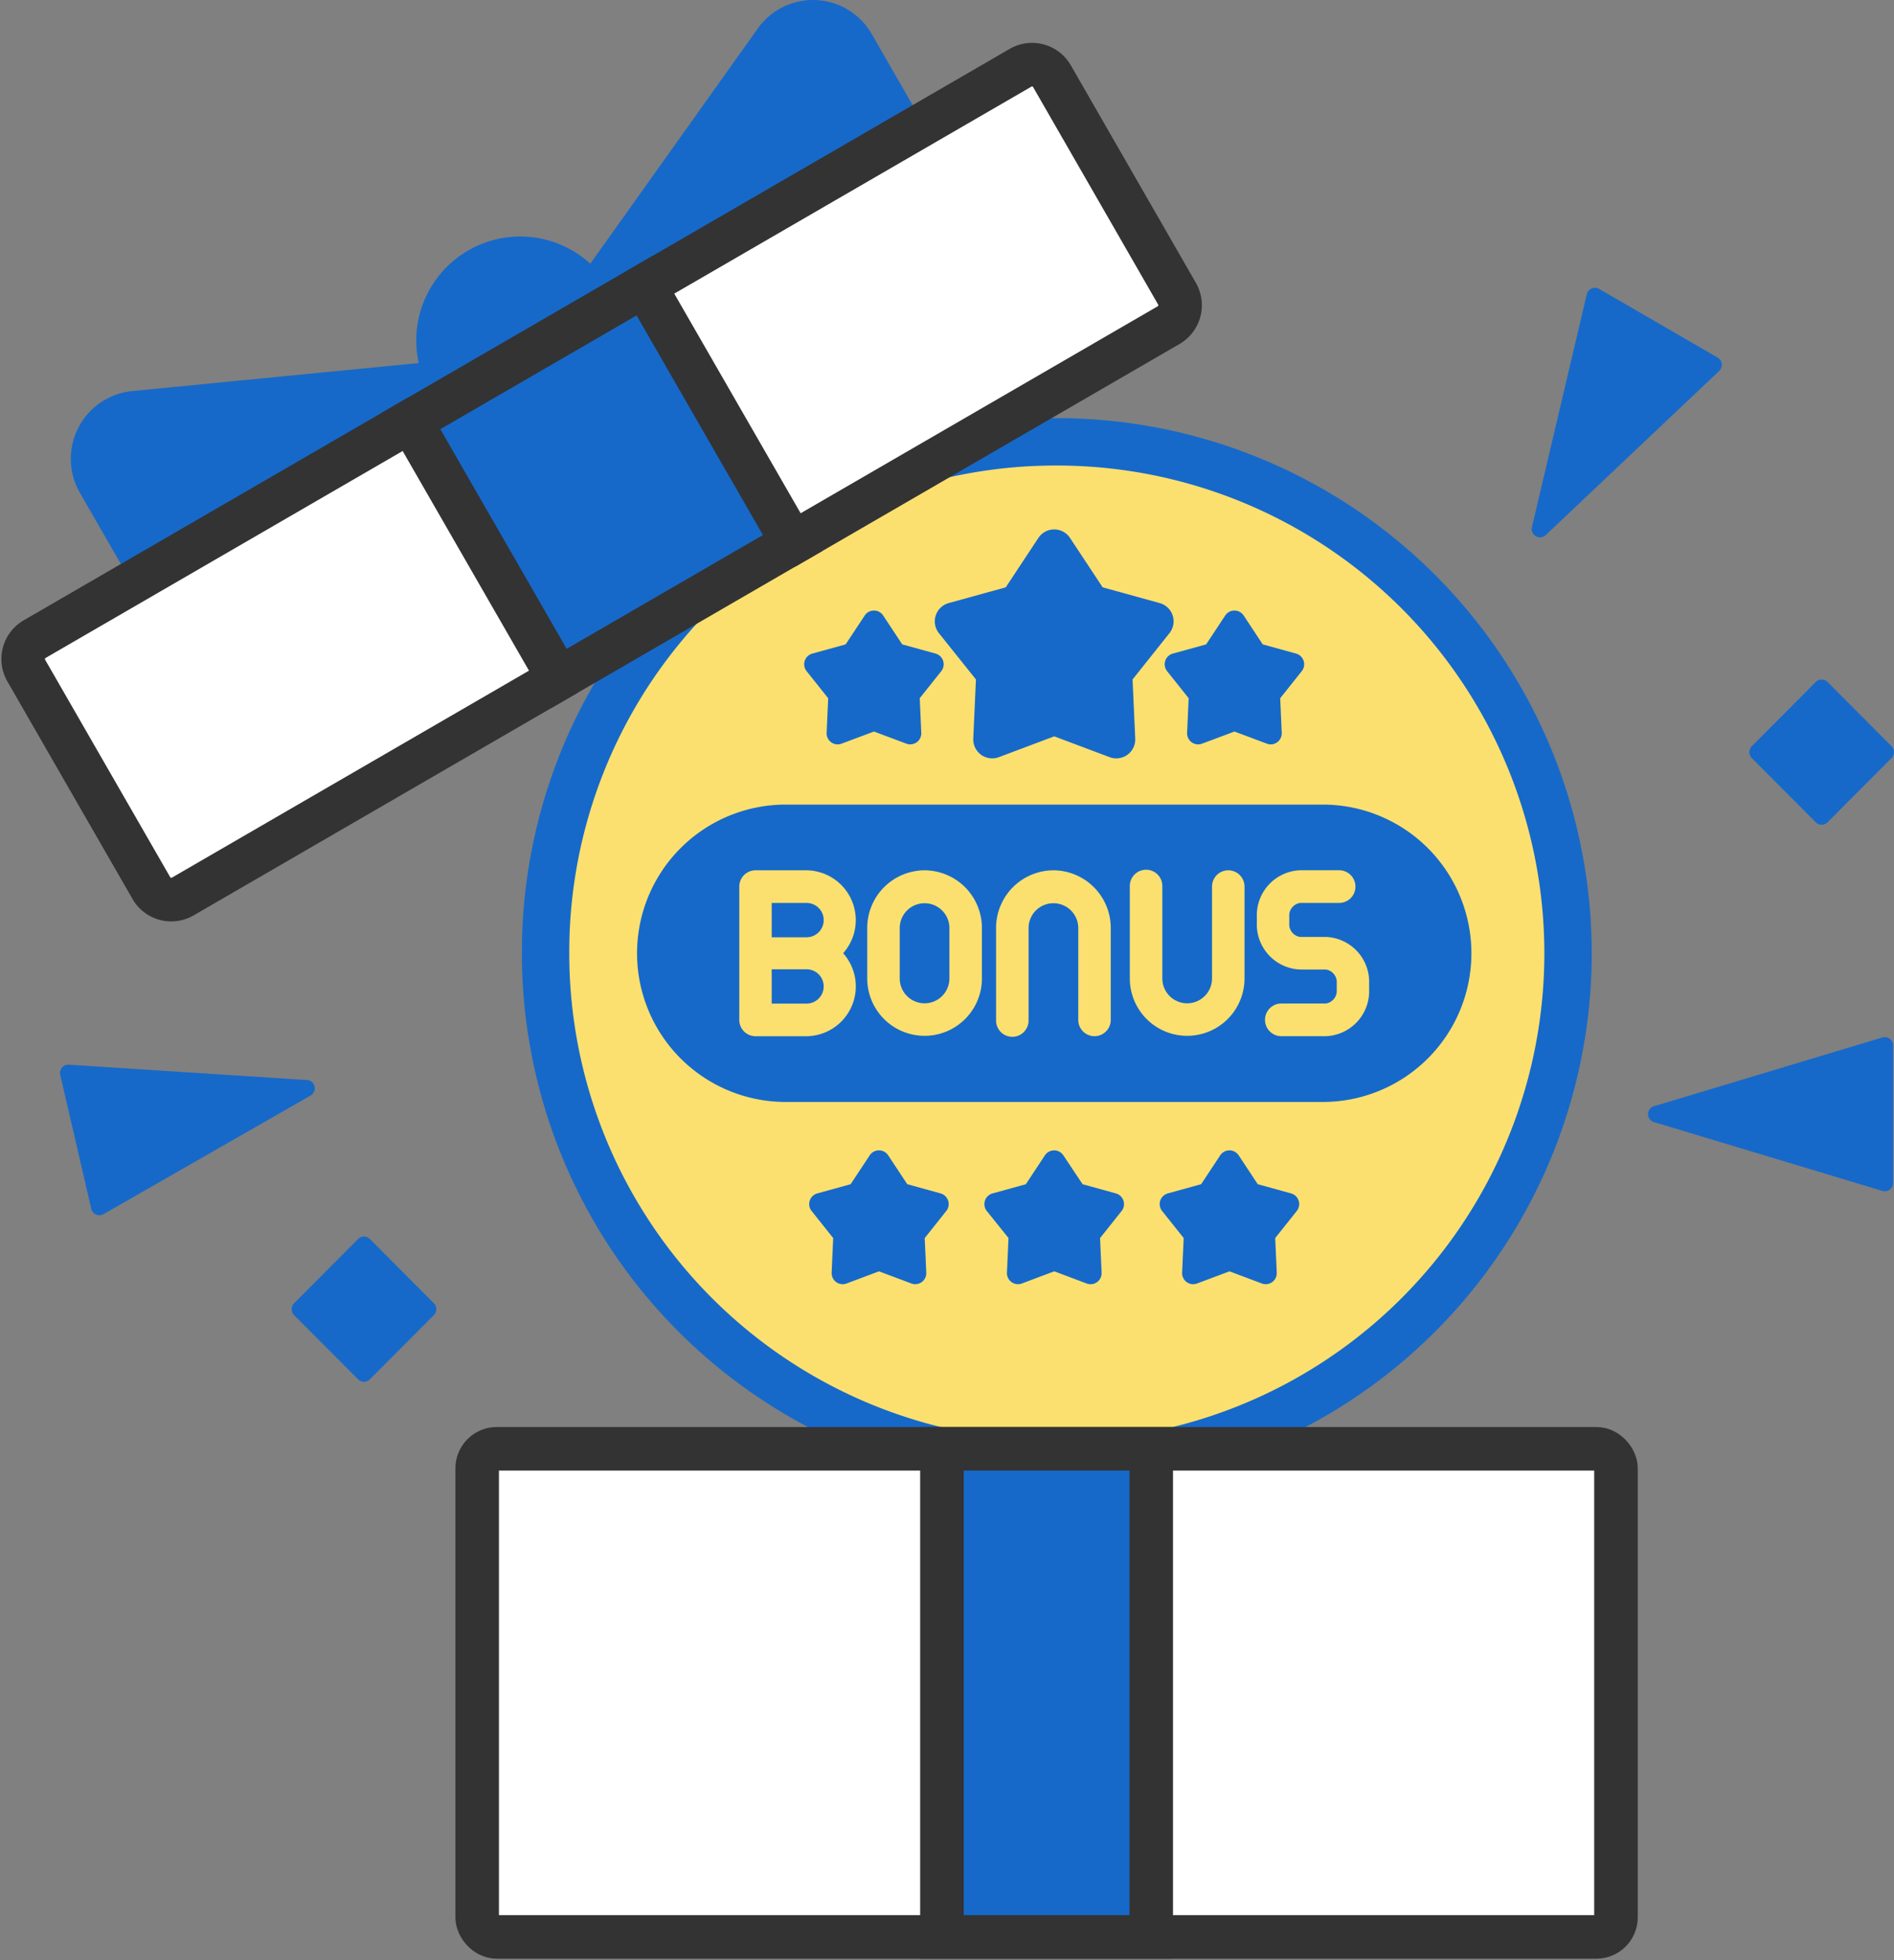
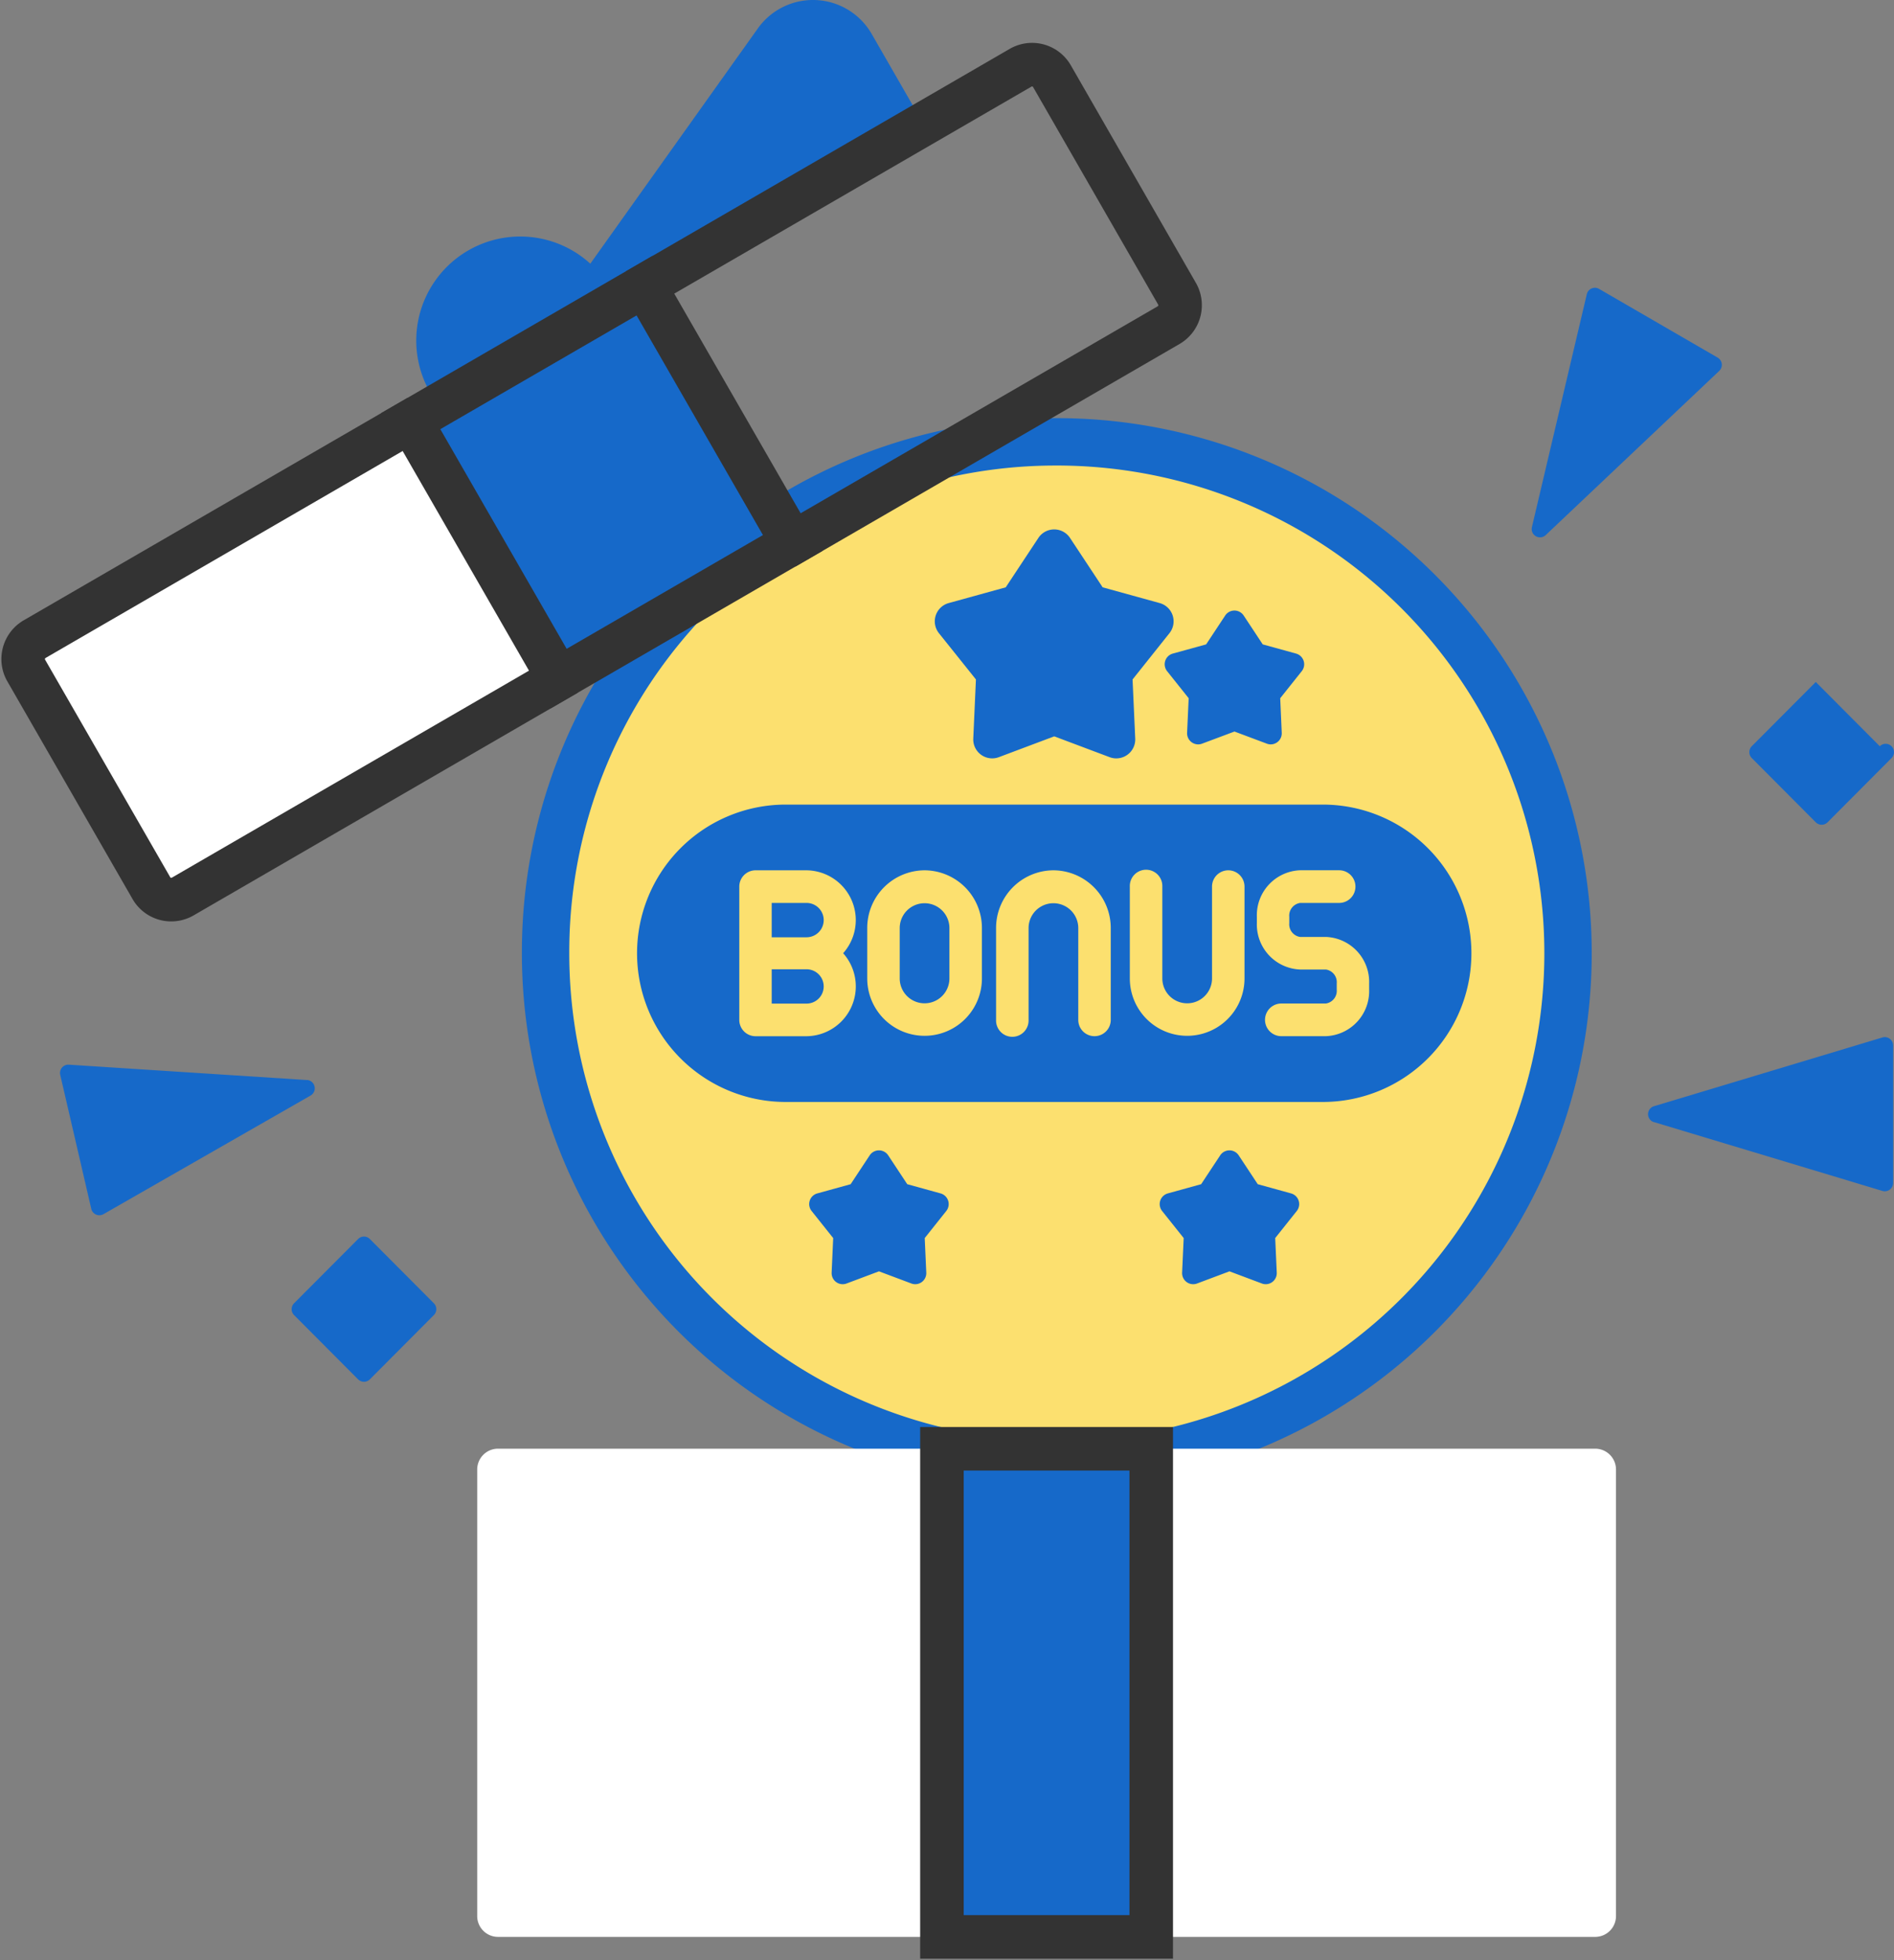
<svg xmlns="http://www.w3.org/2000/svg" width="87" height="90" viewBox="0 0 87 90">
  <rect x="0" y="0" width="87" height="90" fill="#808080" stroke="none" />
  <defs>
    <clipPath id="clip-path">
      <rect id="長方形_1072" data-name="長方形 1072" width="87" height="90" fill="none" />
    </clipPath>
  </defs>
  <g id="グループ_2185" data-name="グループ 2185" transform="translate(0 0)">
    <g id="グループ_2184" data-name="グループ 2184" transform="translate(0 0)" clip-path="url(#clip-path)">
      <path id="パス_3874" data-name="パス 3874" d="M46.913,19A23.483,23.483,0,1,1,23.549,42.482,23.423,23.423,0,0,1,46.913,19" transform="translate(1.512 1.287)" fill="#fce06f" />
      <path id="パス_3875" data-name="パス 3875" d="M46.913,19A23.483,23.483,0,1,1,23.549,42.482,23.423,23.423,0,0,1,46.913,19Z" transform="translate(1.512 1.287)" fill="none" stroke="#1669c9" stroke-miterlimit="10" stroke-width="2.176" />
      <path id="パス_3876" data-name="パス 3876" d="M59.082,48.252H34.245a6.827,6.827,0,0,1,0-13.653H59.082a6.827,6.827,0,0,1,0,13.653" transform="translate(1.762 2.344)" fill="#1669c9" />
      <path id="パス_3877" data-name="パス 3877" d="M35,37.425H32.658a.748.748,0,0,0-.747.748v6.12a.748.748,0,0,0,.747.75H35a2.288,2.288,0,0,0,1.682-3.811A2.286,2.286,0,0,0,35,37.425m0,6.12H33.4V41.969H35a.788.788,0,0,1,0,1.576M35,40.5H33.4V38.923H35A.788.788,0,0,1,35,40.5" transform="translate(2.048 2.535)" fill="#fce06f" />
      <path id="パス_3878" data-name="パス 3878" d="M40.067,37.425a2.646,2.646,0,0,0-2.634,2.653V42.39a2.634,2.634,0,1,0,5.268,0V40.078a2.647,2.647,0,0,0-2.634-2.653m1.141,4.965a1.141,1.141,0,1,1-2.283,0V40.078a1.141,1.141,0,1,1,2.283,0Z" transform="translate(2.403 2.535)" fill="#fce06f" />
      <path id="パス_3879" data-name="パス 3879" d="M57.419,40.485h-1.18a.588.588,0,0,1-.5-.635v-.291a.588.588,0,0,1,.5-.636h1.79a.748.748,0,0,0,0-1.5h-1.79a2.067,2.067,0,0,0-1.989,2.133v.291a2.068,2.068,0,0,0,1.989,2.133h1.18a.587.587,0,0,1,.5.635v.291a.588.588,0,0,1-.5.635H55.375a.749.749,0,0,0,0,1.5h2.044a2.068,2.068,0,0,0,1.989-2.133v-.291a2.067,2.067,0,0,0-1.989-2.133" transform="translate(3.483 2.535)" fill="#fce06f" />
      <path id="パス_3880" data-name="パス 3880" d="M45.628,37.425a2.647,2.647,0,0,0-2.634,2.653v4.217a.747.747,0,1,0,1.493,0V40.078a1.141,1.141,0,1,1,2.283,0v4.217a.746.746,0,1,0,1.492,0V40.078a2.647,2.647,0,0,0-2.634-2.653" transform="translate(2.76 2.535)" fill="#fce06f" />
      <path id="パス_3881" data-name="パス 3881" d="M53.289,37.425a.747.747,0,0,0-.746.748V42.39a1.141,1.141,0,1,1-2.283,0V38.173a.747.747,0,1,0-1.493,0V42.39a2.634,2.634,0,1,0,5.268,0V38.173a.747.747,0,0,0-.746-.748" transform="translate(3.131 2.535)" fill="#fce06f" />
      <path id="パス_3882" data-name="パス 3882" d="M39.8,55.613a.5.5,0,0,1-.179-.033l-1.488-.558-1.487.558a.491.491,0,0,1-.179.033.508.508,0,0,1-.508-.532l.071-1.587-.991-1.243a.508.508,0,0,1,.262-.807l1.531-.423.876-1.326a.509.509,0,0,1,.848,0l.876,1.326,1.531.423a.509.509,0,0,1,.262.807l-.99,1.243.071,1.587a.509.509,0,0,1-.509.532" transform="translate(2.242 3.351)" fill="#1669c9" />
-       <path id="パス_3883" data-name="パス 3883" d="M47.364,55.613a.5.5,0,0,1-.179-.033L45.7,55.021l-1.487.558a.491.491,0,0,1-.179.033.508.508,0,0,1-.508-.532l.071-1.587L42.6,52.252a.509.509,0,0,1,.262-.807l1.531-.423.876-1.326a.509.509,0,0,1,.848,0L47,51.022l1.531.423a.509.509,0,0,1,.262.807l-.99,1.243.071,1.587a.509.509,0,0,1-.509.532" transform="translate(2.728 3.351)" fill="#1669c9" />
      <path id="パス_3884" data-name="パス 3884" d="M54.929,55.613a.491.491,0,0,1-.179-.033l-1.488-.558-1.487.558a.5.5,0,0,1-.179.033.509.509,0,0,1-.509-.532l.072-1.587-.991-1.243a.509.509,0,0,1,.262-.807l1.531-.423.876-1.326a.509.509,0,0,1,.848,0l.876,1.326,1.531.423a.509.509,0,0,1,.262.807l-.991,1.243.071,1.587a.508.508,0,0,1-.508.532" transform="translate(3.213 3.351)" fill="#1669c9" />
-       <path id="パス_3885" data-name="パス 3885" d="M39.584,32.4a.5.5,0,0,1-.179-.033l-1.487-.557-1.488.557a.491.491,0,0,1-.179.033.508.508,0,0,1-.508-.532l.071-1.587-.991-1.243a.509.509,0,0,1,.262-.807l1.531-.422.876-1.326a.508.508,0,0,1,.848,0l.876,1.326,1.531.422a.509.509,0,0,1,.262.807L40.02,30.28l.071,1.587a.508.508,0,0,1-.508.532" transform="translate(2.228 1.778)" fill="#1669c9" />
      <path id="パス_3886" data-name="パス 3886" d="M55.144,32.4a.491.491,0,0,1-.179-.033l-1.487-.557-1.488.557a.5.5,0,0,1-.179.033.509.509,0,0,1-.509-.532l.072-1.587-.991-1.243a.509.509,0,0,1,.262-.807l1.531-.422.876-1.326a.508.508,0,0,1,.848,0l.876,1.326,1.531.422a.509.509,0,0,1,.262.807l-.99,1.243.07,1.587a.508.508,0,0,1-.508.532" transform="translate(3.227 1.778)" fill="#1669c9" />
      <path id="パス_3887" data-name="パス 3887" d="M48.685,33.279a.863.863,0,0,1-.305-.056l-2.544-.956-2.544.956a.87.87,0,0,1-1.175-.853l.122-2.715-1.7-2.125a.871.871,0,0,1,.449-1.382l2.62-.723,1.5-2.269a.871.871,0,0,1,1.452,0l1.5,2.269,2.62.723a.87.87,0,0,1,.448,1.382l-1.694,2.125.122,2.715a.871.871,0,0,1-.869.909" transform="translate(2.59 1.542)" fill="#1669c9" />
      <path id="パス_3888" data-name="パス 3888" d="M71.953,84.712h-50.4a.957.957,0,0,1-.955-.958v-20.5a.956.956,0,0,1,.955-.958h50.4a.956.956,0,0,1,.955.958v20.5a.957.957,0,0,1-.955.958" transform="translate(1.322 4.22)" fill="#fff" />
-       <rect id="長方形_1067" data-name="長方形 1067" width="52.31" height="22.411" rx="0.897" transform="translate(21.919 66.521)" fill="none" stroke="#333" stroke-miterlimit="10" stroke-width="2" />
      <rect id="長方形_1068" data-name="長方形 1068" width="9.614" height="22.412" transform="translate(43.267 66.52)" fill="#1669c9" />
      <rect id="長方形_1069" data-name="長方形 1069" width="9.614" height="22.412" transform="translate(43.267 66.52)" fill="none" stroke="#333" stroke-miterlimit="10" stroke-width="2" />
      <path id="パス_3889" data-name="パス 3889" d="M26.245,13.334l.429.746L40.881,5.85,38.414,1.563a3.111,3.111,0,0,0-5.234-.255l-7.8,10.948A4.6,4.6,0,0,1,26.245,13.334Z" transform="translate(1.629 0)" fill="#1669c9" />
-       <path id="パス_3890" data-name="パス 3890" d="M5.945,25.861l14.207-8.23-.429-.745a4.611,4.611,0,0,1-.5-1.29L5.876,16.9a3.128,3.128,0,0,0-2.4,4.676Z" transform="translate(0.196 1.056)" fill="#1669c9" />
      <path id="パス_3891" data-name="パス 3891" d="M19.04,18.09,27.305,13.3l-.429-.746a4.776,4.776,0,1,0-8.266,4.788Z" transform="translate(1.154 0.688)" fill="#1669c9" />
      <path id="パス_3892" data-name="パス 3892" d="M25.665,29.685,19.043,18.179l-.245-.066L1.527,28.119a1.057,1.057,0,0,0-.385,1.444l5.747,9.987a1.051,1.051,0,0,0,1.439.388L25.6,29.931Z" transform="translate(0.064 1.227)" fill="#fff" />
      <path id="パス_3893" data-name="パス 3893" d="M25.665,29.685,19.043,18.179l-.245-.066L1.527,28.119a1.057,1.057,0,0,0-.385,1.444l5.747,9.987a1.051,1.051,0,0,0,1.439.388L25.6,29.931Z" transform="translate(0.064 1.227)" fill="none" stroke="#333" stroke-miterlimit="10" stroke-width="2" />
-       <path id="パス_3894" data-name="パス 3894" d="M52.285,13.3,46.539,3.31a1.052,1.052,0,0,0-1.44-.388L27.827,12.928l-.065.246,6.62,11.506.246.066L51.9,14.74A1.059,1.059,0,0,0,52.285,13.3Z" transform="translate(1.782 0.188)" fill="#fff" />
      <path id="パス_3895" data-name="パス 3895" d="M52.285,13.3,46.539,3.31a1.052,1.052,0,0,0-1.44-.388L27.827,12.928l-.065.246,6.62,11.506.246.066L51.9,14.74A1.059,1.059,0,0,0,52.285,13.3Z" transform="translate(1.782 0.188)" fill="none" stroke="#333" stroke-miterlimit="10" stroke-width="2" />
      <path id="パス_3901" data-name="パス 3901" d="M0,0,12.418-.018,12.4,13.617-.02,13.635Z" transform="translate(18.862 19.34) rotate(-30.002)" fill="#1669c9" />
      <path id="パス_3902" data-name="パス 3902" d="M0,0,12.418-.018,12.4,13.617-.02,13.635Z" transform="translate(18.862 19.34) rotate(-30.002)" fill="none" stroke="#333" stroke-width="2" />
      <path id="パス_3896" data-name="パス 3896" d="M66.757,23.731l7.97-7.538a.384.384,0,0,0-.071-.611l-5.448-3.156a.382.382,0,0,0-.563.245L66.124,23.364A.382.382,0,0,0,66.757,23.731Z" transform="translate(4.244 0.838)" fill="#1669c9" />
      <path id="パス_3897" data-name="パス 3897" d="M71.409,48.5,81.9,51.66a.382.382,0,0,0,.492-.367V44.98a.382.382,0,0,0-.492-.366L71.409,47.77a.383.383,0,0,0,0,.734" transform="translate(4.567 3.021)" fill="#1669c9" />
      <path id="パス_3898" data-name="パス 3898" d="M13.935,46.489,3,45.784a.382.382,0,0,0-.4.469L4.025,52.4a.381.381,0,0,0,.561.247L14.1,47.2a.384.384,0,0,0-.165-.715" transform="translate(0.167 3.101)" fill="#1669c9" />
-       <path id="パス_3899" data-name="パス 3899" d="M78.56,29.334l-2.941,2.951a.384.384,0,0,0,0,.541l2.941,2.951a.381.381,0,0,0,.54,0l2.941-2.951a.384.384,0,0,0,0-.541L79.1,29.334a.381.381,0,0,0-.54,0" transform="translate(4.847 1.979)" fill="#1669c9" />
+       <path id="パス_3899" data-name="パス 3899" d="M78.56,29.334l-2.941,2.951a.384.384,0,0,0,0,.541l2.941,2.951a.381.381,0,0,0,.54,0l2.941-2.951a.384.384,0,0,0,0-.541a.381.381,0,0,0-.54,0" transform="translate(4.847 1.979)" fill="#1669c9" />
      <path id="パス_3900" data-name="パス 3900" d="M15.642,53.287,12.7,56.238a.384.384,0,0,0,0,.541l2.941,2.951a.381.381,0,0,0,.54,0l2.941-2.951a.384.384,0,0,0,0-.541l-2.941-2.951a.381.381,0,0,0-.54,0" transform="translate(0.808 3.602)" fill="#1669c9" />
    </g>
  </g>
</svg>